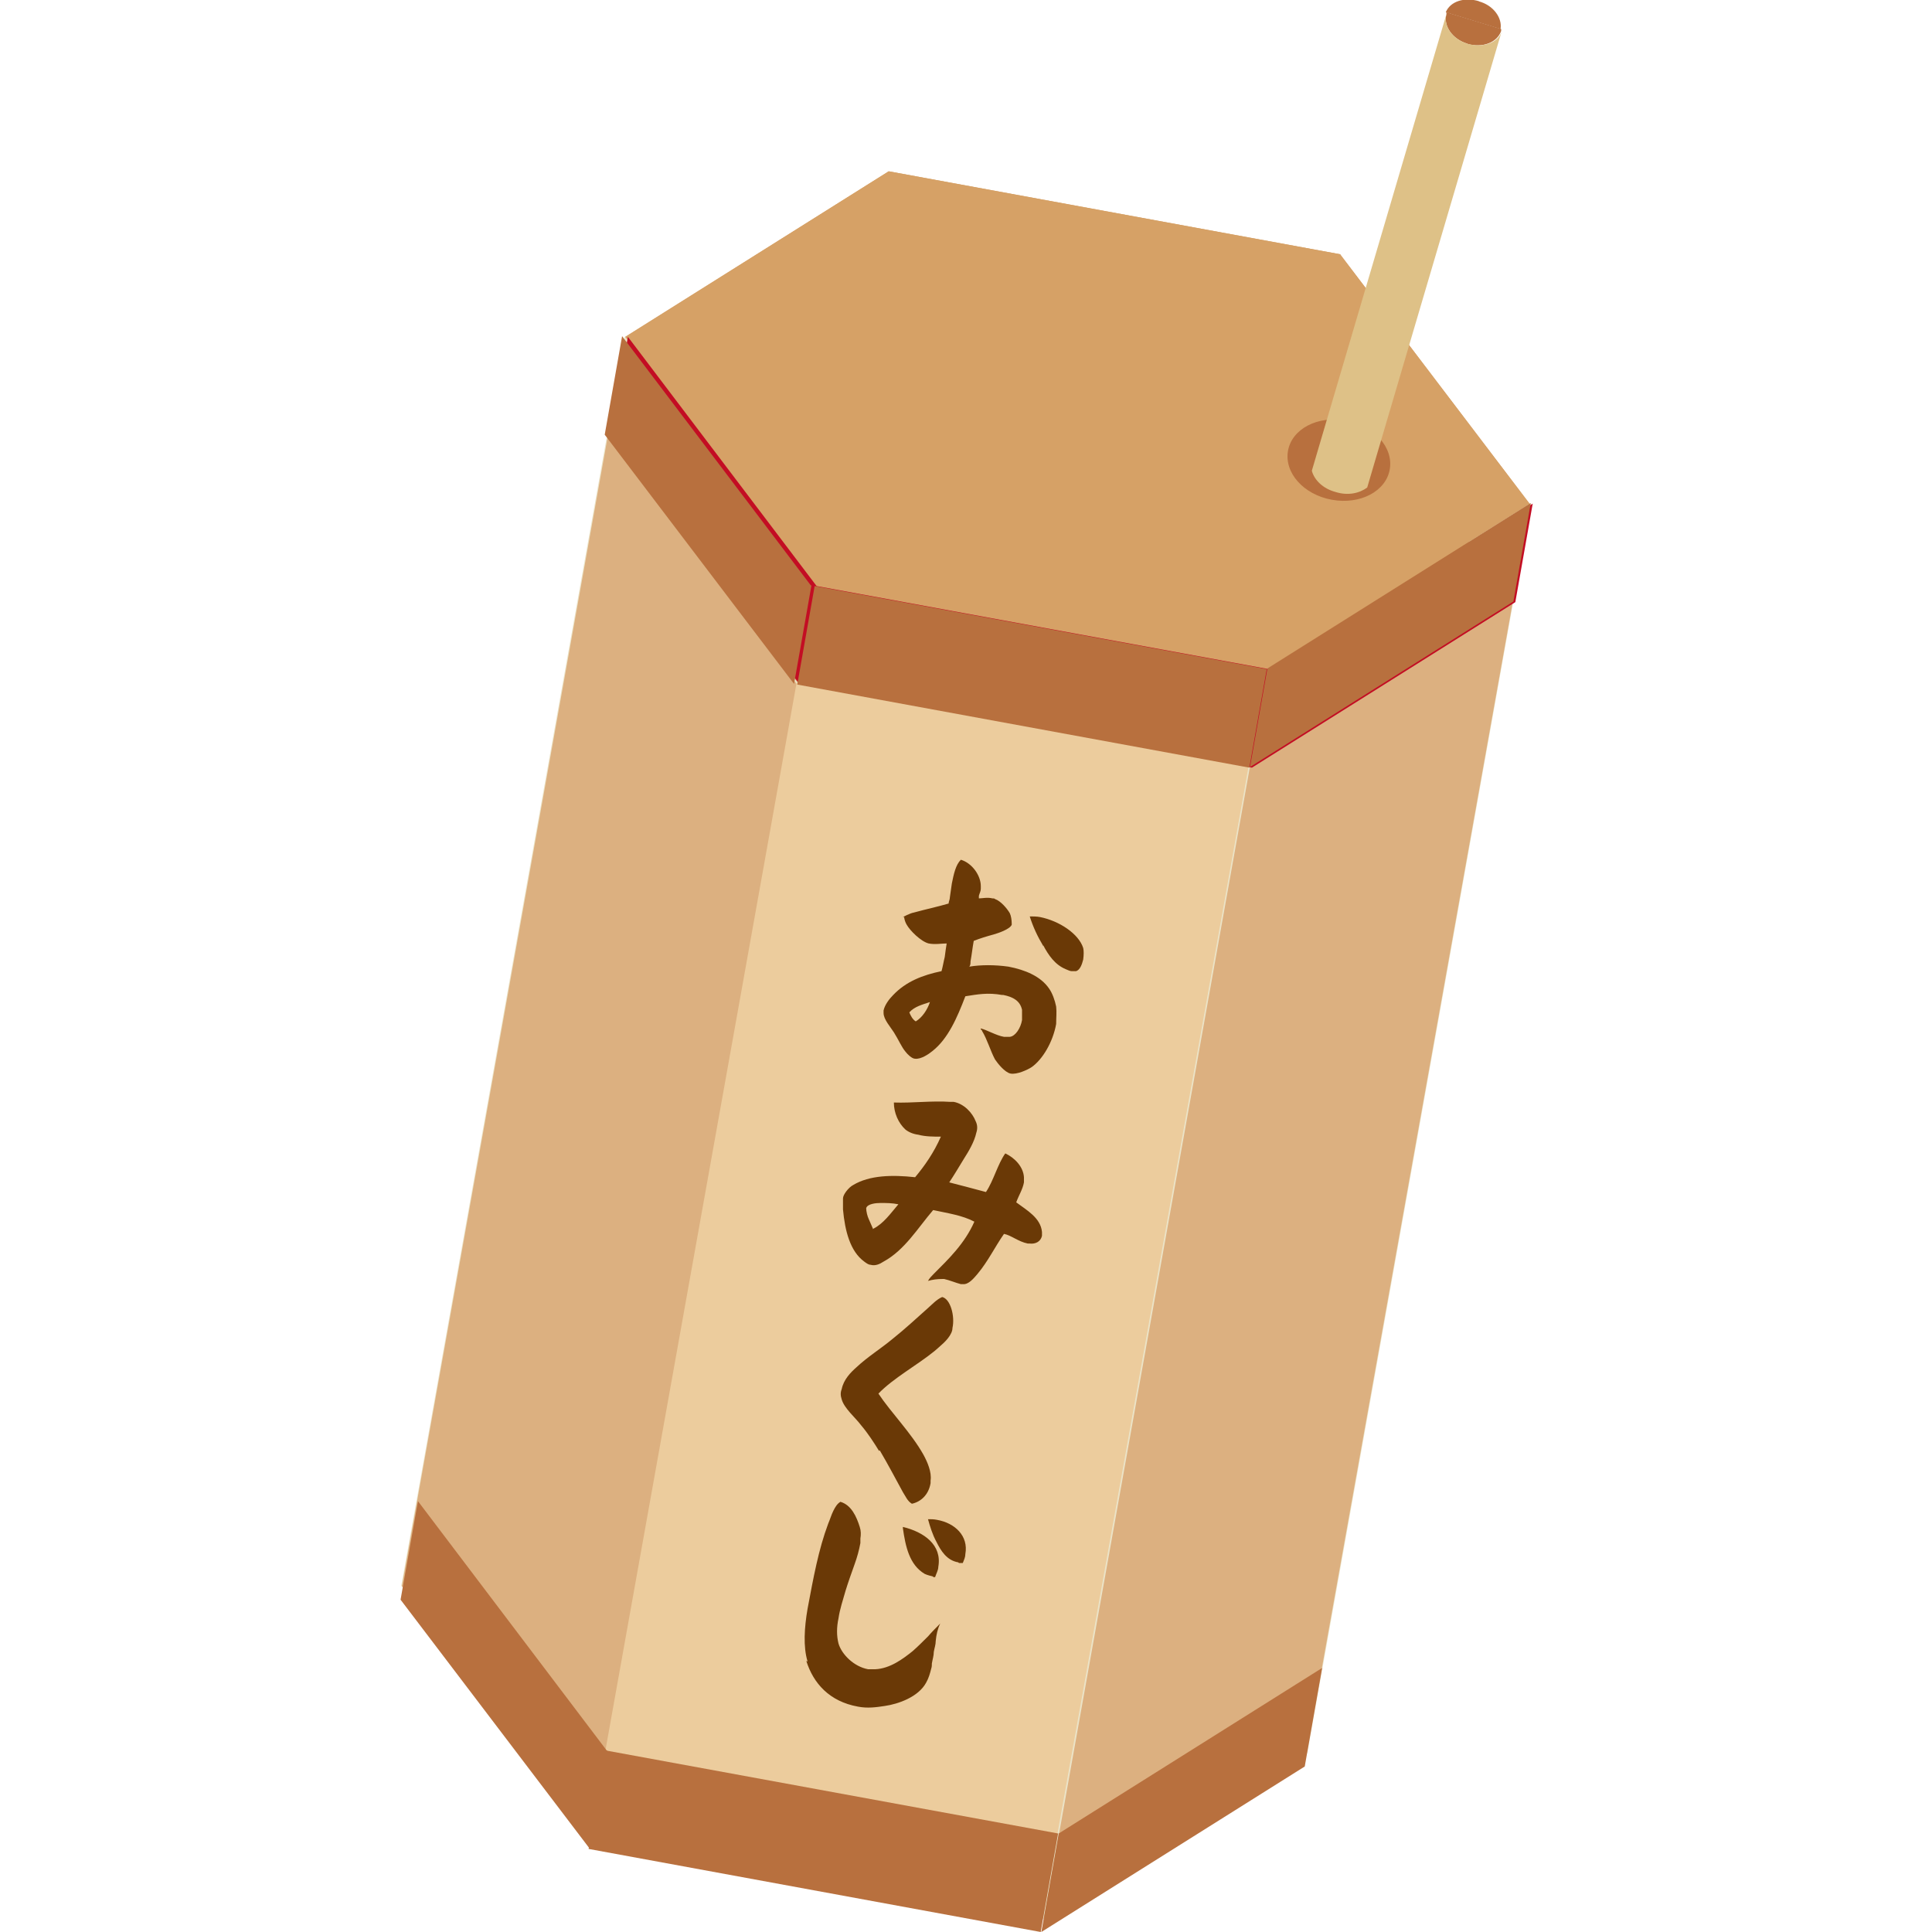
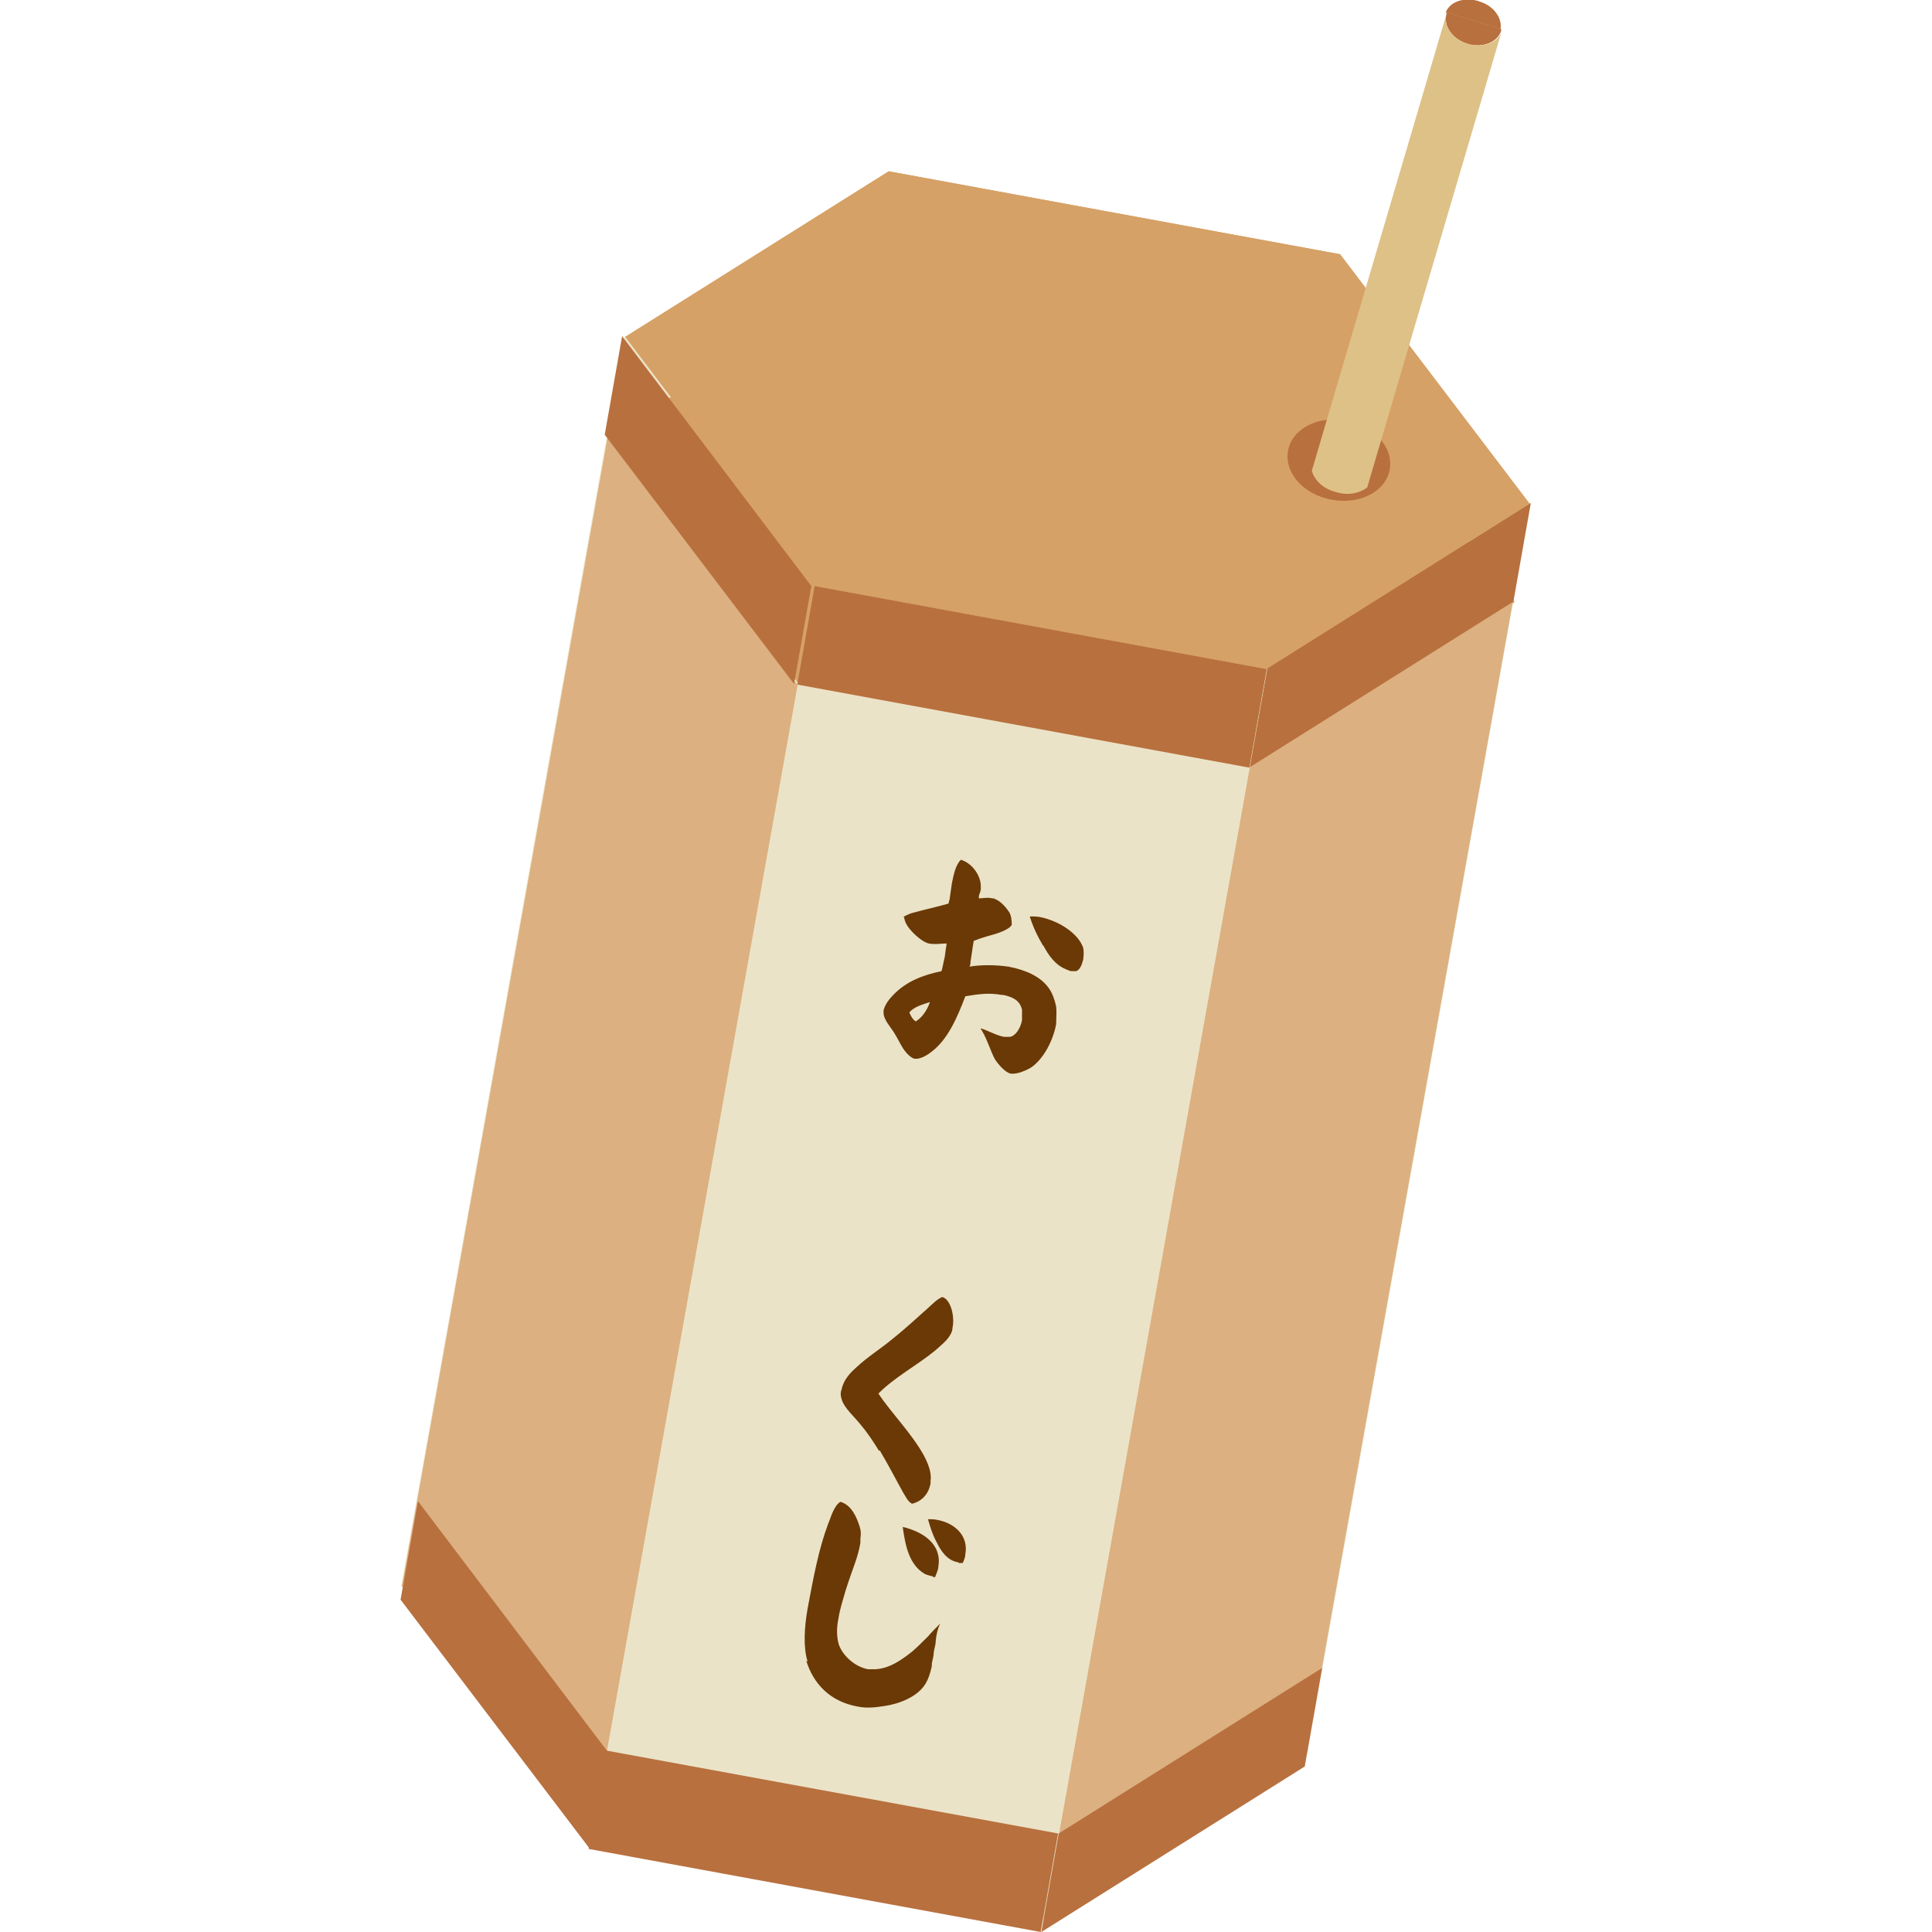
<svg xmlns="http://www.w3.org/2000/svg" height="30" viewBox="0 0 30 30" width="30">
  <path d="m23.75 7.82-14.05-2.59-3.47 19.4 14.05 2.59z" fill="#ebe3c7" />
  <path d="m9.72 5.23-3.47 19.4 2.94 3.87 7.02 1.29 4.09-2.57 3.47-19.4z" fill="#ebe3c7" />
  <path d="m20.82 3.95-7.02-1.29-4.09 2.57 2.93 3.87 7.02 1.29 4.09-2.57-2.94-3.87z" fill="#d6a166" />
  <path d="m20.58 5.48-7.02-1.29-4.09 2.57 2.94 3.87 7.02 1.29 4.09-2.57z" fill="#d6a166" />
  <path d="m12.38 10.63-2.94-3.87-3.2 17.87 2.94 3.87 7.02 1.29 4.09-2.57 3.2-17.87-4.09 2.57z" fill="#dcb080" />
  <path d="m19.68 10.39-7.02-1.29-3.47 19.4 7.02 1.29z" fill="#ebe3c7" />
  <path d="m20.82 3.95-7.02-1.29-4.09 2.57 2.93 3.87 7.02 1.29 4.09-2.57-2.94-3.87z" fill="#d6a166" />
-   <path d="m19.7 10.39-7.02-1.29-2.93-3.87-.27 1.53 2.94 3.87 7.02 1.29 4.09-2.57.27-1.53-4.09 2.57z" fill="#c30d23" />
  <path d="m21.58 7.29c-.06.34-.46.55-.9.47s-.74-.42-.68-.76.46-.55.9-.47.74.42.68.76z" fill="#b8703e" />
-   <path d="m12.37 10.6-3.2 17.87 7.02 1.29 3.2-17.87z" fill="#eccc9d" />
  <g fill="#b8703e">
    <path d="m12.59 9.09-2.93-3.87-.27 1.53 2.94 3.87.27-1.53z" />
    <path d="m23.77 7.81-4.09 2.57-.27 1.53 4.09-2.57z" />
    <path d="m12.65 9.1-.27 1.53 7.02 1.29.27-1.53z" />
    <path d="m9.42 27.18-2.93-3.87-.27 1.53 2.94 3.87.27-1.53z" />
    <path d="m20.53 25.9-4.09 2.57-.27 1.53 4.09-2.57z" />
    <path d="m9.41 27.18-.27 1.53 7.02 1.29.27-1.53-7.03-1.29z" />
  </g>
  <path d="m23.28.47s0 .01 0 .02v-.02s0 0 0 0z" fill="#dec187" />
  <path d="m22.46.19v.02s0-.01 0-.02z" fill="#dec187" />
  <path d="m22.97.02c-.23-.07-.45 0-.52.17l.85.26c.03-.17-.11-.37-.34-.43z" fill="#b8703e" />
  <path d="m22.78.68c.24.07.47-.02.53-.2 0 0 0-.02 0-.03l-.85-.26s0 .02 0 .03c-.05.18.09.39.33.46z" fill="#b8703e" />
  <path d="m22.79.68c-.24-.07-.38-.28-.33-.46l-1.99 6.75-.1.34c.04.15.18.28.37.33.19.06.37.02.49-.07l.1-.34 1.99-6.75c-.05.18-.29.27-.53.2z" fill="#dec187" />
  <path d="m14.02 14.24s.11-.06.17-.07c.18-.05.37-.09.54-.14 0-.03.02-.06.02-.1.01-.07.02-.14.03-.21.03-.15.06-.29.14-.37.17.05.31.24.31.41v.04c0 .04-.02.07-.03.11v.04c.06 0 .13-.02.21 0 .02 0 .03 0 .04.01.09.03.19.15.23.22.02.04.03.11.03.16v.02c-.03.07-.21.13-.28.15-.11.03-.21.06-.31.1-.02.11-.03.21-.05.32 0 .03 0 .06-.02.08.18-.03.4-.03.61 0 .26.05.5.15.63.34.05.07.09.18.11.28.01.09 0 .17 0 .27-.05.28-.21.55-.38.67-.06.04-.23.12-.33.1-.09-.02-.2-.16-.24-.22-.07-.13-.12-.31-.2-.44 0-.02-.03-.02-.02-.04.09.02.24.11.36.13h.09c.09-.01.17-.14.19-.26 0-.06 0-.11 0-.16-.03-.14-.14-.2-.29-.23h-.02c-.22-.04-.38-.01-.57.02-.13.34-.27.66-.51.85-.06.05-.18.13-.27.12-.05 0-.12-.07-.15-.11-.06-.07-.11-.19-.18-.3-.05-.08-.16-.2-.16-.3 0-.01 0-.02 0-.04.02-.09.09-.18.15-.24.2-.21.46-.31.75-.37.02-.07.03-.14.05-.22.01-.08.02-.15.03-.21-.08 0-.18.02-.28 0-.12-.03-.29-.2-.34-.29-.02-.03-.04-.09-.04-.12s0 0 0 0zm.1 1.48c.02.05.05.11.1.14.1-.06.18-.18.22-.3-.12.04-.24.07-.32.16zm2.08-1.03c-.09-.15-.16-.3-.21-.46.05 0 .11 0 .16.01.3.06.6.26.67.48.01.04.01.11 0 .18-.02.08-.05.16-.11.18-.02 0-.04 0-.07 0s-.06-.02-.09-.03c-.17-.07-.27-.22-.35-.37z" fill="#6a3906" />
-   <path d="m15.18 19.78c-.06.07-.14.17-.23.16-.01 0-.02 0-.03 0-.08-.02-.17-.06-.26-.08h-.02c-.09 0-.16.01-.23.03.02-.04.06-.08.09-.11.23-.23.48-.47.63-.81-.19-.1-.41-.13-.64-.18-.24.28-.44.62-.77.8-.06.04-.13.07-.2.05-.03 0-.06-.02-.1-.05-.22-.16-.3-.48-.33-.81 0-.07 0-.12 0-.17 0-.03.02-.07.05-.11s.07-.08.11-.1c.25-.15.6-.16.96-.12.15-.18.29-.38.4-.63-.11 0-.24 0-.35-.03-.08-.01-.15-.04-.2-.08-.11-.1-.18-.26-.18-.42.29.01.59-.03.88-.01h.05c.16.03.29.17.34.3.03.06.03.12.01.18-.03.14-.12.29-.19.4-.08.13-.15.25-.23.37.2.05.38.1.57.15.12-.18.18-.43.3-.6.15.07.28.21.29.37v.08c-.02.11-.08.2-.12.31.16.12.38.24.4.46v.06c-.02.09-.1.13-.19.12-.01 0-.02 0-.03 0-.15-.03-.26-.13-.37-.15-.14.2-.25.43-.41.62zm-1.62-.7c.16-.08.27-.24.39-.38-.1-.02-.18-.02-.28-.02-.06 0-.2.01-.22.08 0 .05.02.13.04.17l.07.16z" fill="#6a3906" />
  <path d="m13.65 22.53c-.08-.13-.17-.27-.28-.4-.09-.12-.26-.26-.3-.4-.02-.06-.02-.11 0-.16.03-.15.14-.26.23-.34.17-.16.38-.29.56-.44.2-.16.36-.31.54-.47.08-.07.14-.14.23-.18.13.03.2.3.16.48 0 .03-.01.06-.02.08-.05.11-.17.2-.26.28-.27.22-.64.42-.87.66.2.3.51.61.7.95.06.11.13.27.11.4v.04c-.03.18-.15.29-.29.32-.07-.04-.1-.12-.14-.18-.12-.22-.23-.43-.36-.65z" fill="#6a3906" />
  <path d="m12.54 25.8c-.07-.23-.05-.53 0-.82.09-.48.17-.92.32-1.32.03-.07.05-.14.08-.2s.06-.11.11-.14c.17.05.25.23.3.39.02.06.02.12.01.18v.07c-.02.11-.05.22-.09.33-.05.14-.1.28-.14.41-.04.14-.09.29-.11.43-.03.14-.03.27 0 .39.05.17.24.36.46.4h.11c.23-.01.43-.16.58-.28.08-.07.16-.15.24-.23.06-.07.13-.14.19-.2-.04.08-.06.17-.07.27 0 .06-.02.11-.03.17 0 .06-.02.12-.03.18 0 .03 0 .05-.01.08-.02.08-.04.15-.08.22-.12.22-.43.33-.64.36-.13.02-.27.04-.42.01-.44-.08-.69-.36-.8-.71zm1.95-1.32s-.09-.02-.13-.04c-.24-.14-.3-.43-.34-.71 0 0 0 0 0-.02.33.08.61.28.55.62 0 .05-.03.1-.05.16-.01 0-.02 0-.03 0zm.39-.22c-.18-.03-.27-.18-.34-.32-.06-.11-.1-.24-.13-.35.05 0 .09 0 .14.01.28.05.49.25.44.53 0 .05-.02.09-.04.14-.02 0-.04 0-.06 0z" fill="#6a3906" />
</svg>